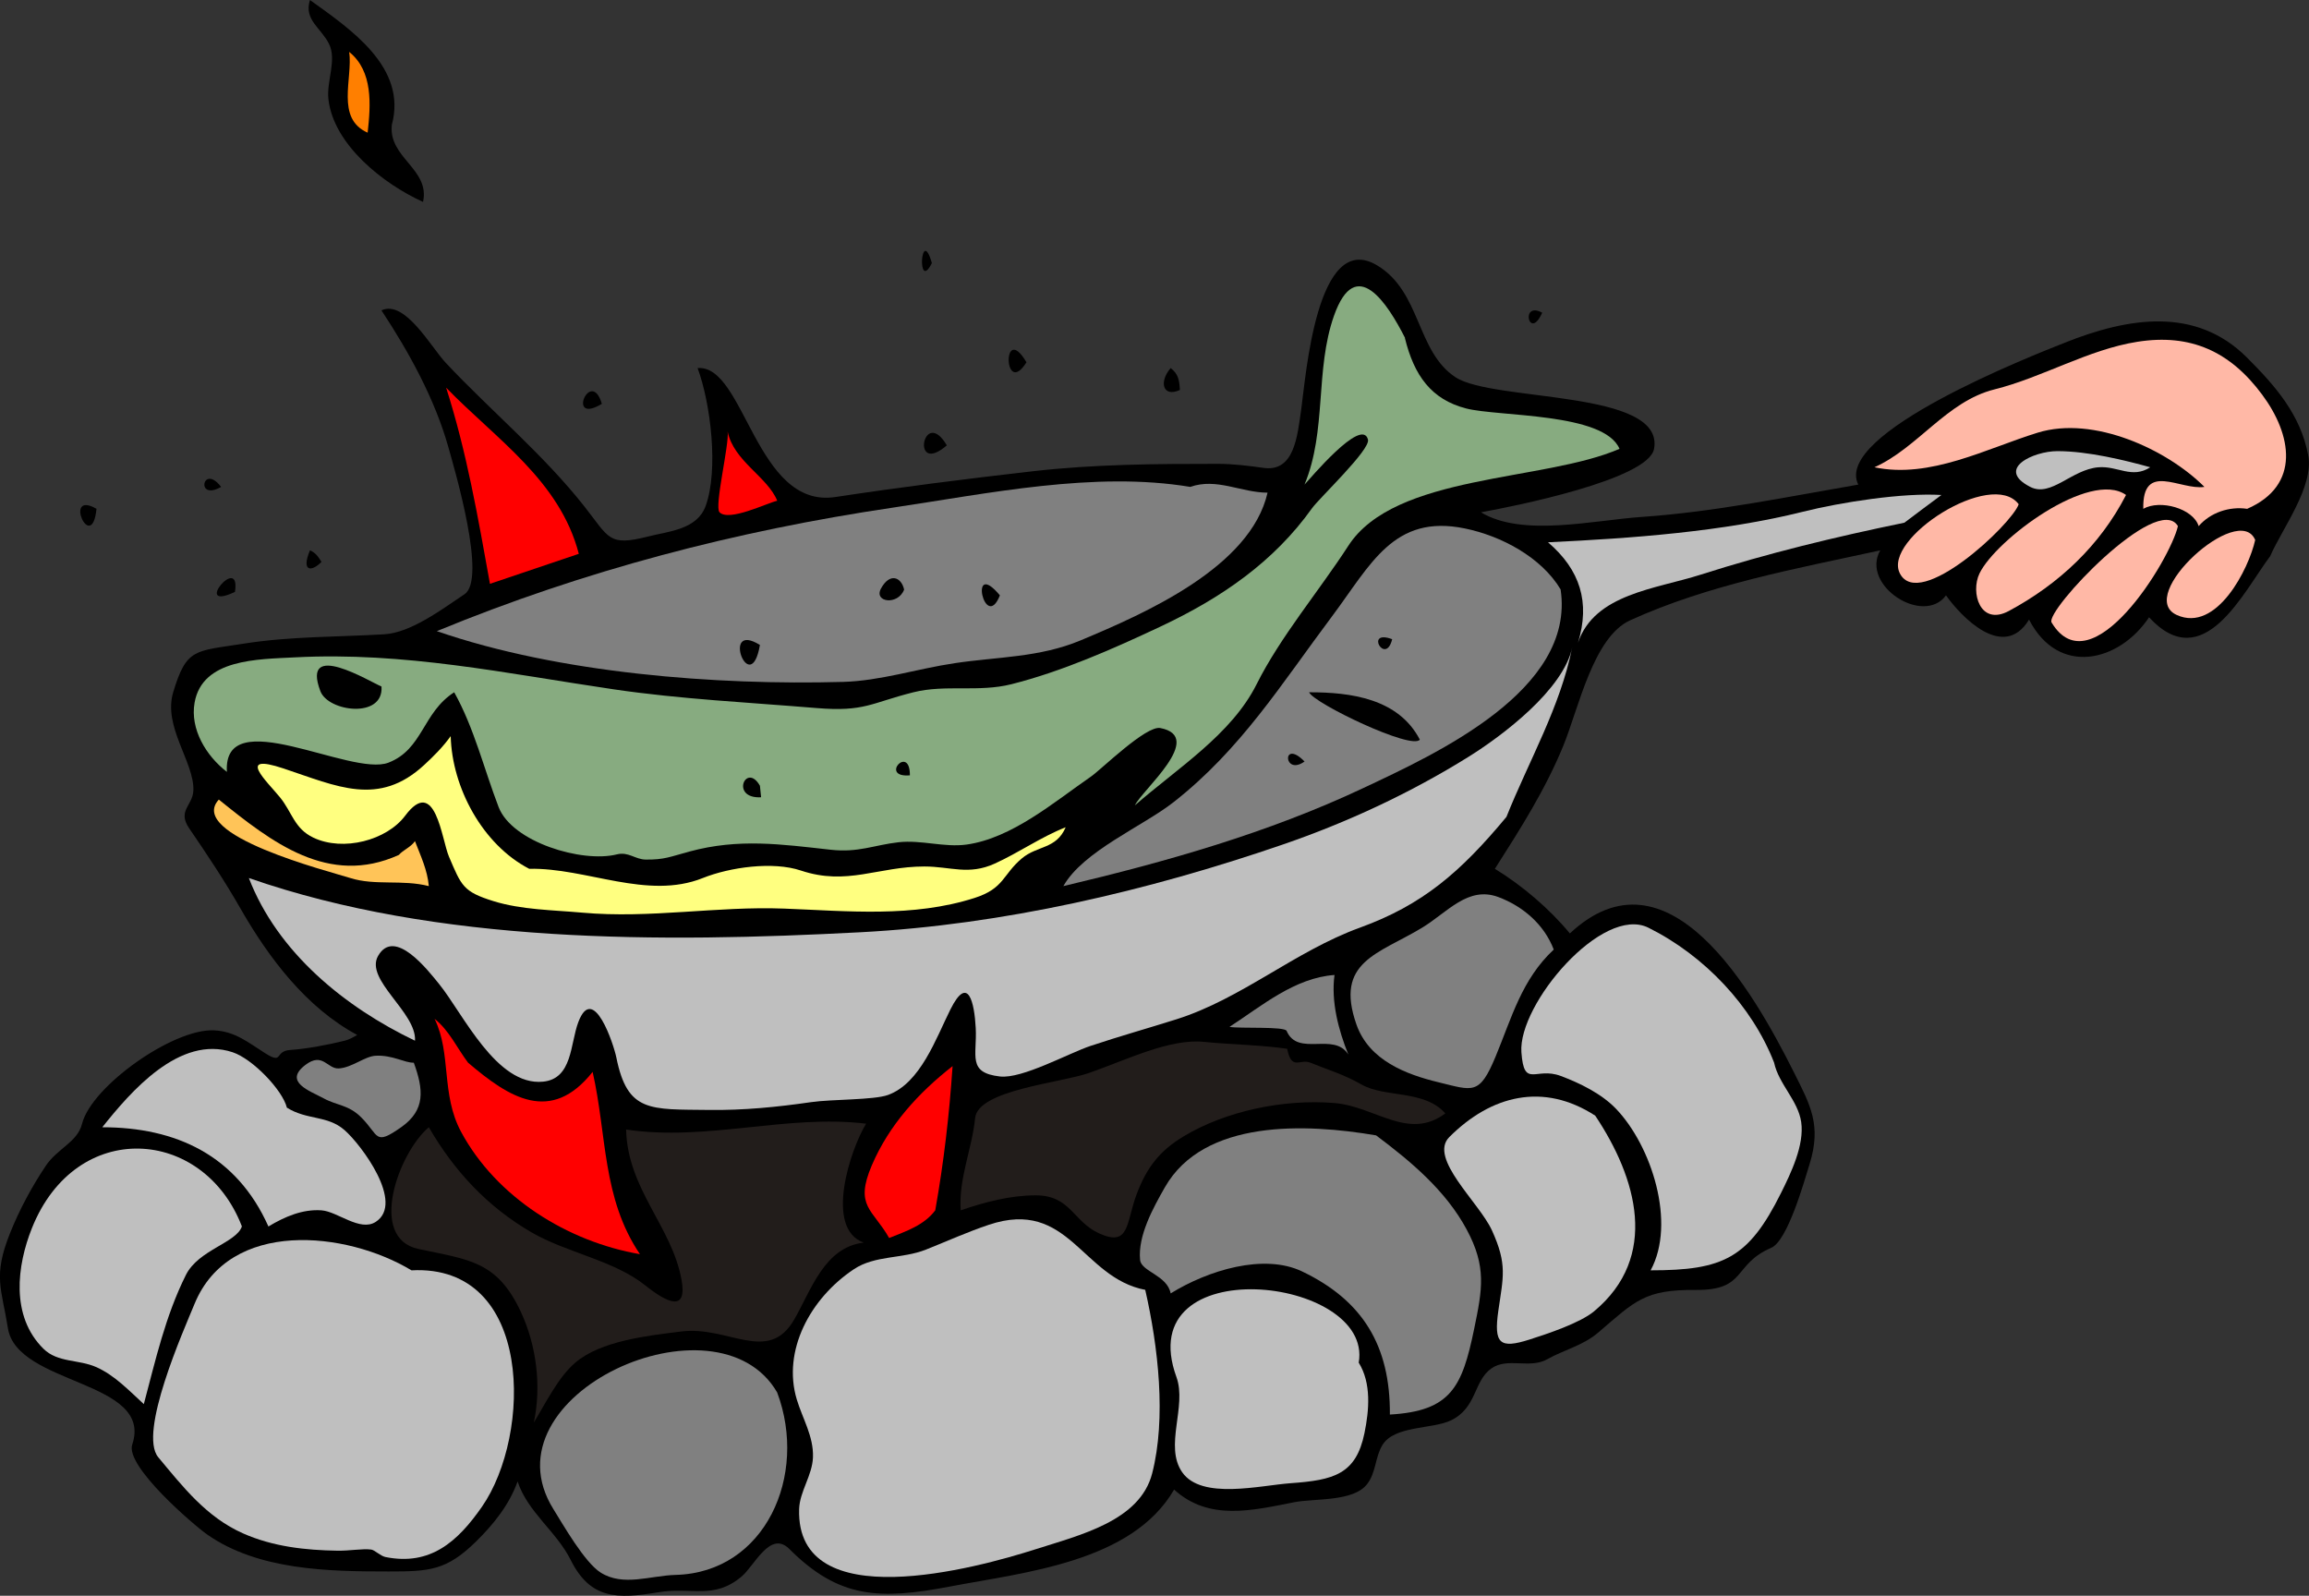
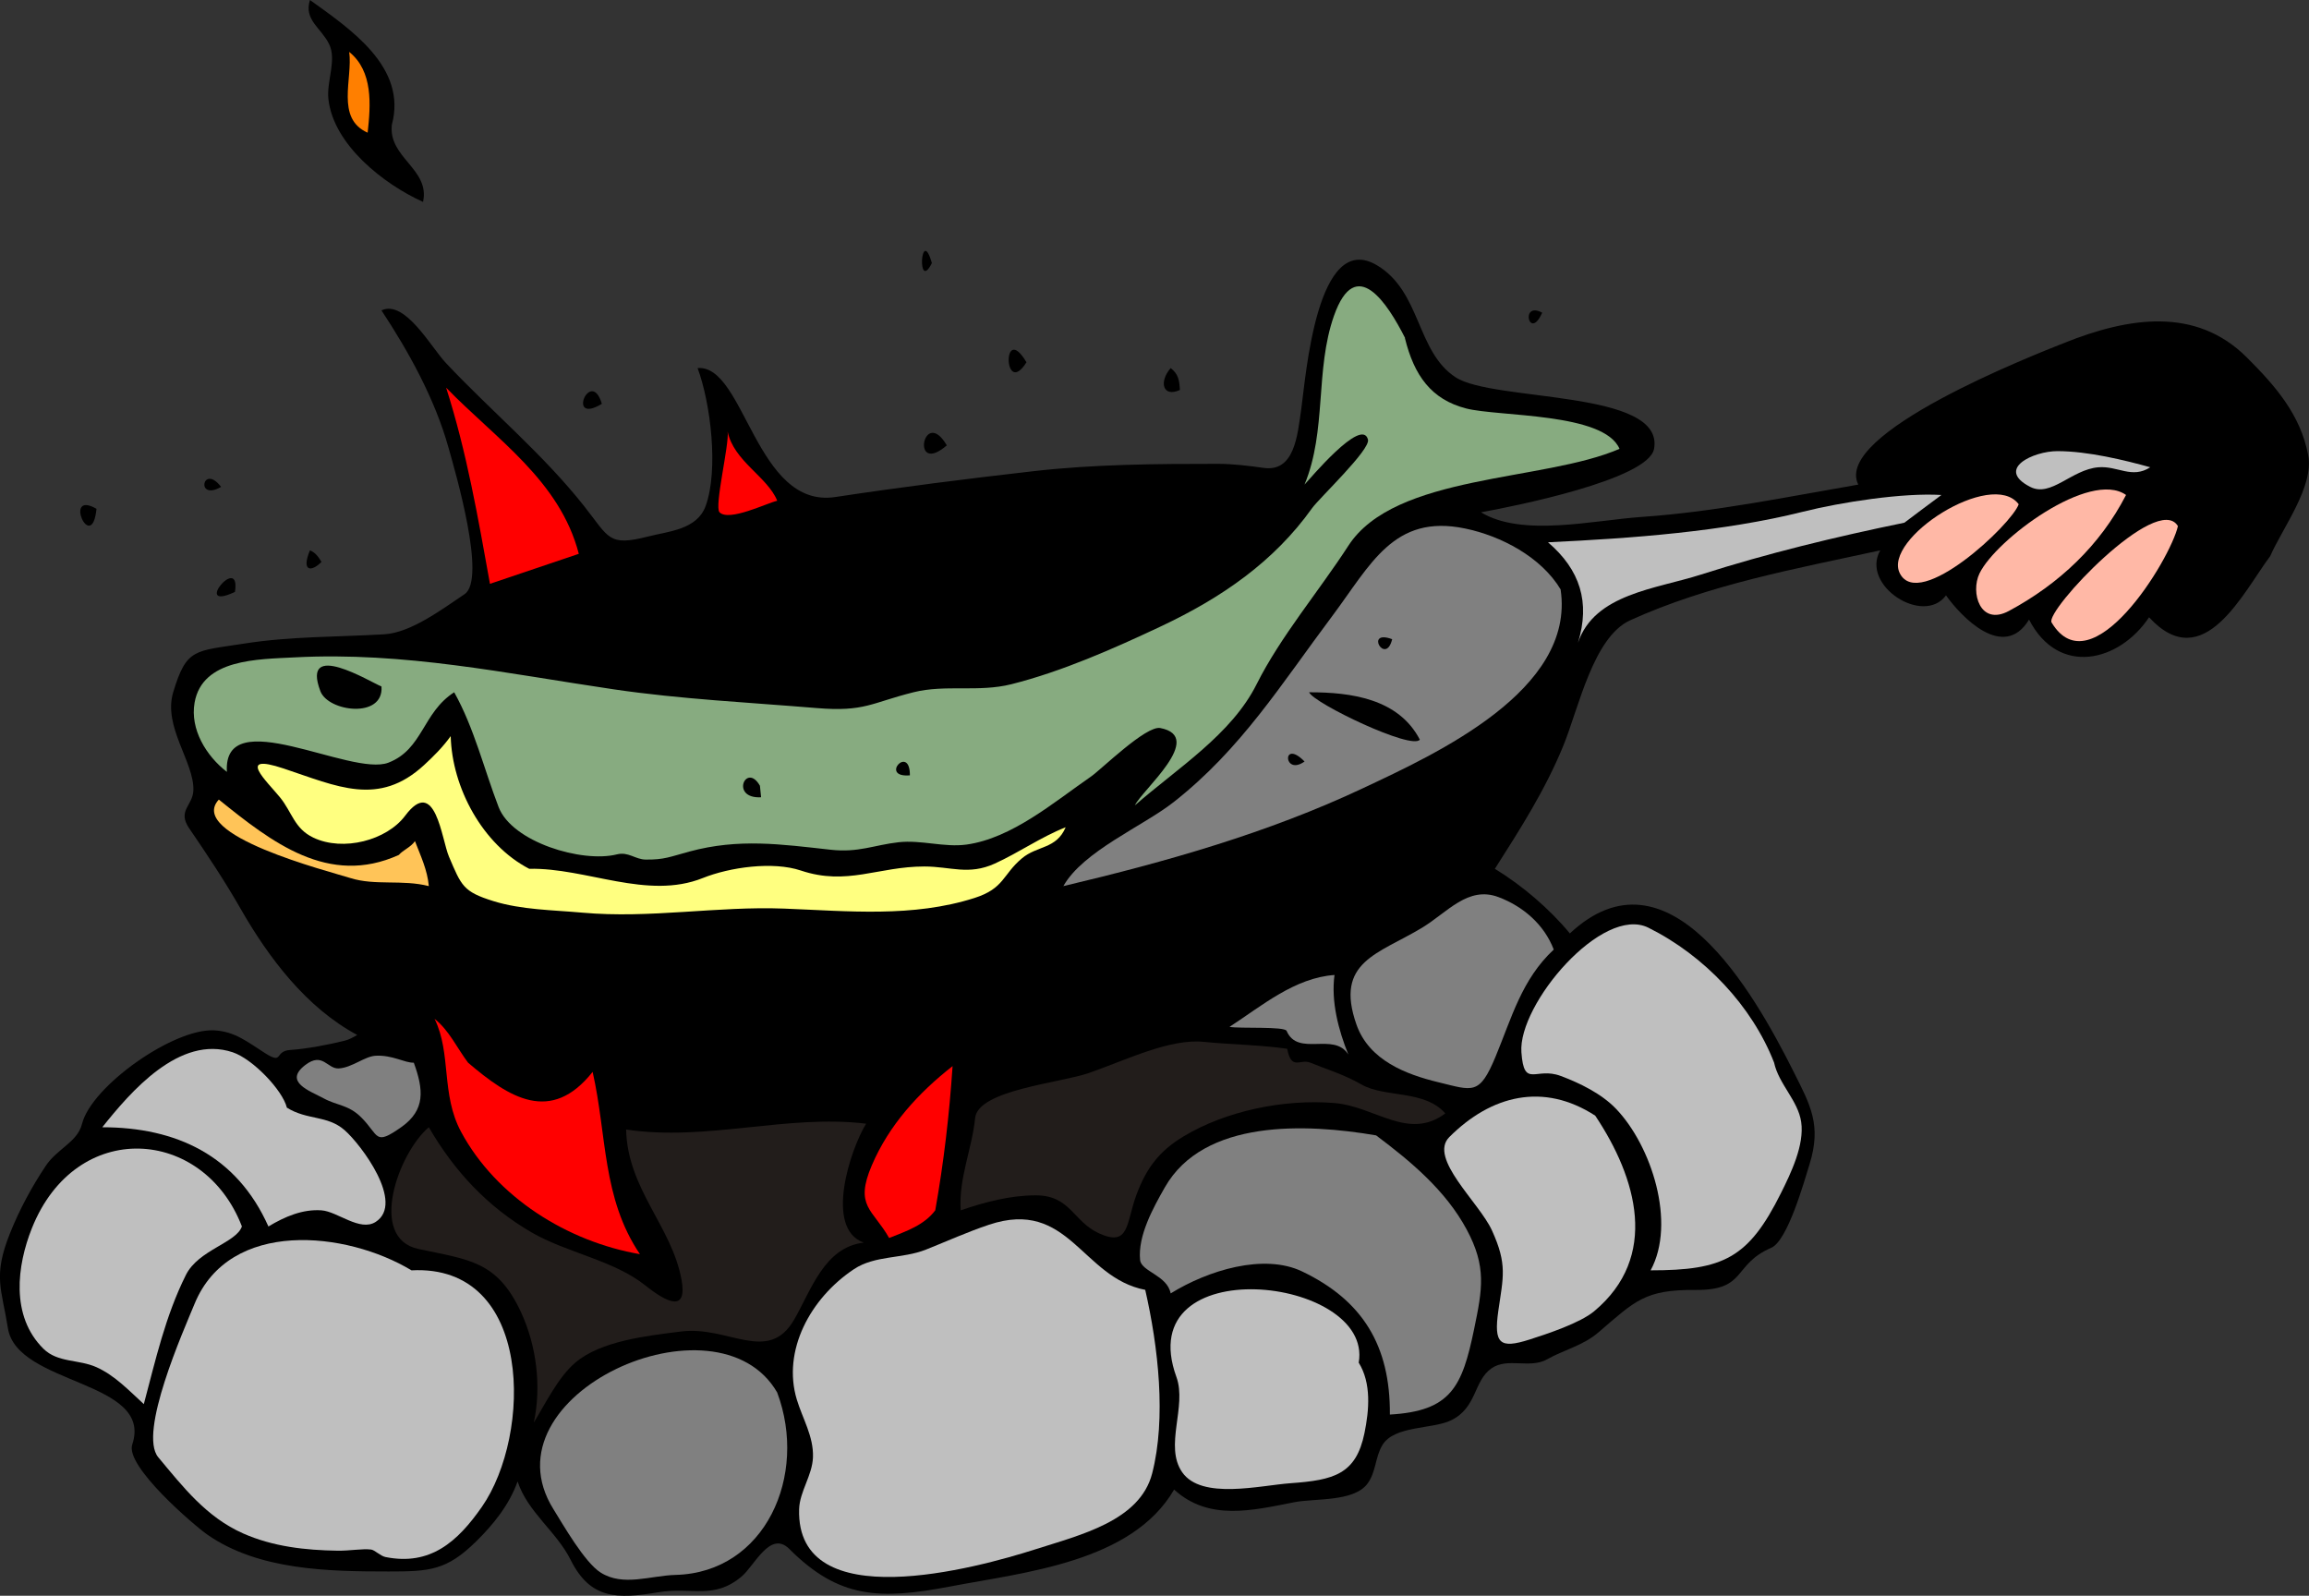
<svg xmlns="http://www.w3.org/2000/svg" xmlns:ns1="http://inkscape.sourceforge.net/DTD/sodipodi-0.dtd" xmlns:ns2="http://www.inkscape.org/namespaces/inkscape" id="Layer_1" style="enable-background:new 0 0 271.938 187.933" ns1:docname="Fuoco al campeggio.svg" xml:space="preserve" viewBox="0 0 271.938 187.933" ns1:version="0.32" version="1.0" ns2:version="0.40+cvs" ns1:docbase="F:\openclip\svg temporanei">
  <rect x="0" y="0" width="271.938" height="187.933" fill="#333333" stroke="none" />
  <ns1:namedview id="base" bordercolor="#666666" ns2:pageshadow="2" ns2:window-width="640" pagecolor="#ffffff" ns2:zoom="2.0113551" ns2:window-x="110" borderopacity="1.0" ns2:current-layer="Layer_1" ns2:cx="135.96899" ns2:cy="93.966499" ns2:window-y="110" ns2:window-height="540" ns2:pageopacity="0.0" />
  <path id="path3" d="m46.153 14.676c-0.471 3.89 4.528 5.23 3.669 9.103-4.656-2.101-10.534-6.728-11.143-12.093-0.243-2.141 1.019-4.623 0.067-6.522-0.956-1.911-2.977-2.821-2.242-5.164 4.767 3.43 11.466 7.91 9.649 14.676" />
  <path id="path5" style="fill:#FF7F00" d="m43.299 15.627c-3.798-1.683-1.732-6.373-2.174-9.512 2.829 2.272 2.538 6.235 2.174 9.512" />
  <path id="path7" d="m109.75 30.982c-1.78 3.572-1.31-4.573 0 0" />
  <path id="path9" d="m267.37 65.497c-3.171 4.21-7.843 14.191-14.268 7.201-3.485 5.239-10.645 7.04-14.134 0.272-2.989 4.932-8.005-0.349-9.782-2.853-2.651 3.62-10.093-1.167-7.745-5.3-9.895 2.156-20.168 4.015-29.446 8.234-4.354 1.979-6.07 10.353-7.876 14.771-2.121 5.187-5.067 9.803-8.063 14.499 3.214 1.959 6.427 4.703 8.832 7.61 11.526-10.782 21.559 6.721 26.361 16.306 1.956 3.905 3.309 6.256 1.862 10.891-0.621 1.991-2.568 8.996-4.512 9.831-4.568 1.962-2.826 5.011-8.901 4.96-5.987-0.05-7.095 1.263-11.481 5.027-1.772 1.521-4.135 2.073-5.979 3.126-2.068 1.181-4.685-0.253-6.591 1.088-2.119 1.49-1.672 4.617-4.756 6.115-2.191 1.064-6.688 0.591-8.085 2.919-0.864 1.441-0.735 3.181-1.767 4.553-1.62 2.155-6.201 1.696-8.628 2.174-4.902 0.964-10.037 2.244-14.132-1.493-4.961 8.558-17.608 9.742-26.362 11.413-8.347 1.594-13.118 1.422-18.955-4.416-2.252-2.252-4.097 1.977-5.64 3.262-3.291 2.74-5.84 1.179-9.783 1.835-4.863 0.81-8.008 0.841-10.328-3.806-1.674-3.354-5.058-5.619-6.251-9.24-0.997 2.765-2.829 5.041-4.891 7.067-3.486 3.424-5.485 3.531-10.297 3.531-7.081 0-15.326-0.132-21.364-4.348-1.546-1.079-9.686-8.047-8.833-10.599 2.541-7.6-13.575-6.941-14.645-13.714-0.737-4.666-1.781-6.086 0.241-11.152 1.108-2.777 2.552-5.459 4.213-7.95 1.374-2.062 3.733-2.784 4.28-4.959 1.114-4.432 10.753-11.251 15.558-11.007 2.461 0.125 3.952 1.394 6 2.687 2.201 1.39 1.042-0.253 2.97-0.377 1.858-0.119 4.504-0.616 6.386-1.087 0.58-0.145 0.976-0.391 1.495-0.679-5.988-3.203-10.429-9.083-13.739-14.872-1.858-3.251-3.937-6.372-6.05-9.462-1.435-2.098 0.432-2.67 0.493-4.474 0.113-3.318-3.6-7.493-2.378-11.55 1.575-5.229 2.508-4.813 8.367-5.737 5.446-0.859 11.002-0.77 16.487-1.092 3.154-0.186 6.805-2.951 9.457-4.721 2.648-1.768-1.137-14.579-1.89-17.27-1.599-5.711-4.644-11.233-7.894-16.157 2.765-1.303 5.846 4.343 7.589 6.195 5.372 5.708 11.437 10.721 16.312 16.896 2.929 3.71 2.812 4.731 7.489 3.542 2.468-0.627 5.78-0.81 6.793-3.6 1.536-4.229 0.597-12.069-0.95-16.238 5.547-0.464 6.85 16.607 16.221 15.187 7.744-1.174 15.495-2.149 23.277-3.038 7.28-0.831 14.493-0.871 21.785-0.871 1.721 0 3.662 0.232 5.367 0.476 3.639 0.52 3.991-3.748 4.446-6.938 0.529-3.708 1.81-21.187 8.938-16.91 5.201 3.121 4.598 10.153 9.241 13.181 4.487 2.925 24.642 1.414 23.37 8.425-0.661 3.648-16.779 6.827-20.383 7.474 4.855 2.946 13.175 0.942 18.956 0.543 8.537-0.589 17.055-2.352 25.478-3.806-2.997-6.018 20.61-15.235 24.324-16.713 7.423-2.955 15.397-4.307 21.454 1.751 3.36 3.361 6.299 6.712 7.213 11.505 0.7 3.681-3.04 8.583-4.48 11.889" />
-   <path id="path11" style="fill:#FFB8A6" d="m264.65 59.925c-2.08-0.313-4.323 0.436-5.708 2.038-0.646-2.078-4.54-3.171-6.521-2.038-0.116-5.648 4.357-2.153 7.201-2.582-4.399-4.4-13.026-8.421-19.635-6.387-6.018 1.853-12.679 5.46-19.227 4.077 5.153-2.322 8.496-7.762 14.131-9.172 5.698-1.426 11.044-4.696 16.84-5.609 6.281-0.989 10.926 1.152 14.686 6.221 3.49 4.691 4.6 10.685-1.76 13.452" />
  <path id="path13" style="fill:#87AB80" d="m165.46 39.814c1.089 4.429 3.112 7.228 7.202 8.289 3.817 0.99 16.246 0.464 18.072 4.756-8.913 3.878-26.449 2.932-31.933 11.414-3.383 5.233-8.005 10.712-10.803 16.306-2.97 5.936-9.35 9.904-14.336 14.267 0.781-1.743 8.367-8.065 2.99-9.104-1.677-0.324-6.959 4.881-8.153 5.707-4.355 3.008-9.327 7.281-14.675 8.018-2.618 0.36-5.342-0.577-8.017-0.272-2.88 0.327-4.703 1.243-7.971 0.881-5.865-0.651-10.818-1.359-16.624 0.207-2.303 0.621-2.959 0.974-5.163 0.951-1.24-0.013-2.035-0.954-3.397-0.612-4.098 1.029-12.34-1.442-13.928-5.571-1.715-4.46-2.89-9.347-5.232-13.52-3.729 2.383-3.675 6.717-7.745 8.289-4.429 1.71-19.526-7.189-19.024 1.087-2.444-1.881-4.356-5.028-3.806-8.153 0.911-5.169 7.432-5.105 11.812-5.335 12.899-0.678 24.876 1.901 37.577 3.769 7.881 1.159 15.95 1.543 23.888 2.203 5.627 0.468 6.41-0.614 11.379-1.859 3.79-0.95 7.656 0.029 11.551-0.952 5.948-1.499 11.978-4.164 17.584-6.804 7.162-3.372 13.316-7.612 17.813-13.918 0.857-1.201 6.896-6.899 6.591-8.085-0.711-2.761-7.007 4.832-7.475 5.299 2.652-6.404 1.208-13.46 3.474-19.894 2.58-7.29 6.32-1.405 8.37 2.628" />
  <path id="path15" d="m181.63 36.825c-1.53 3.44-2.64-1.426 0 0" />
  <path id="path17" d="m120.89 42.668c-2.7 4.292-2.89-4.899 0 0" />
  <path id="path19" d="m138.96 45.929c-2.019 0.916-2.492-0.956-1.087-2.582 0.92 0.707 1.02 1.46 1.09 2.582" />
  <path id="path21" style="fill:#FF0000" d="m68.167 65.224c-3.488 1.178-6.976 2.356-10.463 3.534-1.413-7.843-2.73-15.492-5.163-23.101 5.869 6.052 13.395 10.941 15.626 19.567" />
  <path id="path23" d="m70.884 47.56c-4.261 2.574-1.299-4.37 0 0" />
  <path id="path25" style="fill:#FF0000" d="m91.537 58.974c-1.229 0.274-5.677 2.494-6.794 1.359-0.647-0.657 1.168-8.026 0.952-9.512 0.73 3.517 4.683 5.307 5.842 8.153" />
  <path id="path27" d="m111.51 52.451c-4.32 3.723-2.78-4.718 0 0" />
  <path id="path29" style="fill:#BFBFBF" d="m253.24 55.033c-2.17 1.397-3.826-0.192-6.115 0-3.154 0.265-5.566 3.566-8.016 2.31-4.147-2.127 0.394-4.213 3.193-4.213 3.59 0 7.95 1.067 10.95 1.903" />
  <path id="path31" d="m26.042 57.343c-3.058 1.749-2.181-2.84 0 0" />
-   <path id="path33" style="fill:#808080" d="m140.18 57.343c3.113-1.098 5.983 0.67 9.104 0.68-1.999 8.78-14.436 14.22-22.012 17.393-4.846 2.03-9.758 1.926-14.838 2.688-4.521 0.677-8.735 2.082-13.156 2.205-14.877 0.416-33.451-1.004-47.831-5.979 17.35-7.146 35.162-11.797 53.673-14.54 11.29-1.673 23.8-4.32 35.06-2.447" />
  <path id="path35" style="fill:#FFB8A6" d="m250.39 58.294c-3.076 5.963-7.904 10.489-13.792 13.656-3.399 1.828-4.551-2.17-3.466-4.417 1.92-3.981 13-12.254 17.26-9.239" />
  <path id="path37" style="fill:#FFB8A6" d="m237.75 59.381c-0.826 2.387-11.715 12.603-13.995 8.153-2.09-4.059 10.8-12.364 13.99-8.153" />
  <path id="path39" style="fill:#BFBFBF" d="m224.3 61.556c-8.068 1.656-16.134 3.605-23.982 6.115-5.343 1.708-12.514 2.263-14.472 8.017 1.454-4.755 0.257-8.574-3.533-11.822 9.911-0.468 20.633-1.251 30.03-3.6 4.53-1.133 11.763-2.249 16.307-1.971-1.47 1.086-2.92 2.174-4.36 3.261" />
  <path id="path41" d="m11.366 59.925c-0.56 5.453-4.01-2.306 0 0" />
  <path id="path43" style="fill:#FFB8A6" d="m256.5 61.963c-0.893 3.936-10.196 19.155-14.879 11.346-0.81-1.347 12.47-15.413 14.88-11.346" />
  <path id="path45" style="fill:#808080" d="m183.8 69.438c1.763 11.869-14.724 19.36-23.235 23.371-11.25 5.301-23.26 8.694-35.33 11.55 2.327-4.126 9.355-7.04 12.994-9.898 7.945-6.241 12.665-13.889 18.65-21.877 4.554-6.077 7.244-12.08 15.643-10.347 4.25 0.87 9 3.361 11.29 7.2" />
-   <path id="path47" style="fill:#FFB8A6" d="m265.6 63.594c-0.74 3.363-4.537 10.969-9.239 8.832-4.96-2.259 7.32-13.4 9.24-8.832" />
  <path id="path49" d="m37.863 66.175c-1.171 1.199-2.423 1.173-1.359-1.359 0.697 0.301 0.974 0.751 1.359 1.359" />
  <path id="path51" d="m27.672 69.708c-5.154 2.433 0.721-4.645 0 0" />
  <path id="path53" d="m106.48 69.438c-0.716 1.888-3.618 1.504-2.718-0.137 1.04-1.892 2.39-1.346 2.72 0.137" />
-   <path id="path55" d="m117.76 70.117c-1.76 4.448-3.74-4.492 0 0" />
  <path id="path57" d="m163.96 75.28c-0.77 3.164-3.3-1.23 0 0" />
  <path id="path59" d="m89.499 75.959c-1.12 6.439-4.698-2.924 0 0" />
-   <path id="path61" style="fill:#BFBFBF" d="m177.42 96.205c-5.438 6.541-9.895 10.372-17.257 13.045-7.65 2.778-13.932 8.373-21.615 10.795-3.358 1.059-6.745 2.011-10.091 3.125-2.593 0.863-8.065 3.908-10.688 3.609-3.879-0.441-2.681-2.447-2.854-5.707-0.157-2.95-0.88-6.398-2.989-2.174-1.682 3.369-3.517 8.664-7.337 10.055-1.667 0.607-6.614 0.496-9.044 0.846-4.011 0.577-7.959 0.974-12.018 0.921-6.987-0.09-9.627 0.333-10.939-6.184-0.303-1.504-2.713-8.865-4.483-4.145-0.958 2.554-0.68 6.652-4.146 6.998-5.484 0.548-9.429-8.022-12.229-11.481-1.327-1.64-5.26-6.729-7.202-3.329-1.603 2.806 4.553 6.649 4.349 9.987-8.262-3.956-16.177-10.374-19.568-19.159 22.276 7.753 48.504 7.622 72.018 6.386 16.821-0.885 33.812-4.856 49.735-10.326 7.612-2.615 15.039-6.069 21.876-10.327 4.015-2.5 11.194-7.918 12.23-12.909-1.42 7.074-5.1 13.344-7.75 19.977" />
  <path id="path63" d="m44.93 80.851c0.278 3.821-6.278 2.995-7.201 0.544-2.307-6.123 5.875-1.077 7.201-0.544" />
  <path id="path65" d="m167.22 87.102c-0.894 1.292-12.518-4.29-13.044-5.571 4.95-0.011 10.53 0.756 13.04 5.571" />
  <path id="path67" style="fill:#FFFF80" d="m62.322 102.32c6.733-0.146 13.898 3.712 20.452 1.087 3.177-1.272 8.245-1.989 11.549-0.882 5.446 1.823 9.089-0.477 14.54-0.477 3.093 0 5.203 1.063 8.289-0.34 2.853-1.295 5.434-3.129 8.356-4.28-1.109 2.601-3.33 2.127-5.163 3.669-2.271 1.909-2.063 3.534-5.559 4.654-7.276 2.33-14.901 1.546-22.433 1.256-7.95-0.305-15.774 1.197-23.78 0.477-3.424-0.309-7.159-0.33-10.463-1.358-3.574-1.112-3.761-1.795-5.232-5.231-0.874-2.04-1.589-9.603-5.163-4.824-2.166 2.896-7.295 4.249-10.803 2.582-2.259-1.073-2.504-2.994-3.941-4.755-1.53-1.875-5.24-5.275 0.408-3.398 6.333 2.104 11.203 4.555 16.577-0.408 1.145-1.057 2.21-2.122 3.125-3.397 0.151 6.064 3.75 12.774 9.237 15.62" />
  <path id="path69" d="m153.64 89.684c-2.5 1.782-2.69-2.762 0 0" />
  <path id="path71" d="m107.16 91.314c-3.66 0.307 0.02-3.739 0 0" />
  <path id="path73" d="m89.499 92.537c0.045 0.453 0.091 0.906 0.137 1.359-3.707 0.197-1.755-4.192-0.137-1.359" />
  <path id="path75" style="fill:#FFC458" d="m46.968 100.69c0.504-0.587 1.414-0.906 1.903-1.63 0.677 1.755 1.469 3.405 1.631 5.298-3.122-0.801-6.327-0.028-9.241-0.95-2.492-0.788-19.333-5.062-15.49-9.241 6.215 5.006 12.909 10.271 21.197 6.521" />
  <path id="path77" style="fill:#808080" d="m182.99 111.83c-3.785 3.535-4.943 8.023-6.863 12.638-1.901 4.568-2.651 3.975-6.726 2.989-3.753-0.908-8.158-2.549-9.648-6.795-2.611-7.439 2.612-8.3 7.746-11.413 2.969-1.801 5.392-4.938 8.968-3.601 2.91 1.09 5.4 3.24 6.52 6.18" />
  <path id="path79" style="fill:#BFBFBF" d="m208.94 125.15c0.555 2.541 2.826 4.462 3.193 6.998 0.39 2.695-1.21 6.012-2.38 8.357-3.829 7.678-6.776 9.104-15.354 9.104 3.034-5.588 0.099-14.671-4.076-19.024-1.701-1.774-4.236-3.018-6.522-3.872-2.95-1.104-4.312 1.528-4.621-2.787-0.405-5.65 9.539-17.379 14.968-14.664 6.62 3.3 12.2 9.23 14.79 15.88" />
  <path id="path81" style="fill:#808080" d="m157.17 114.82c-0.426 3.122 0.466 6.504 1.63 9.377-1.695-2.716-5.936 0.318-7.271-2.786-0.238-0.555-5.543-0.254-6.726-0.476 3.77-2.45 7.69-5.79 12.37-6.11" />
  <path id="path83" style="fill:#FF0000" d="m55.121 125.15c4.838 4.129 9.755 7.287 14.675 1.087 1.697 7.456 1.104 14.871 5.572 21.469-8.512-1.467-16.902-6.679-21.062-14.402-2.398-4.453-1.113-9.207-3.125-13.317 1.725 1.37 2.623 3.41 3.94 5.16" />
  <path id="path85" style="fill:#221D1B" d="m151.6 123.52c0.497 2.622 1.526 1.14 2.718 1.631 1.927 0.794 3.902 1.354 6.048 2.581 2.731 1.564 7.403 0.591 9.852 3.397-4.349 3.25-8.266-0.826-13.045-1.222-6.01-0.498-12.845 0.946-17.802 3.939-2.843 1.717-4.34 3.706-5.503 6.795-1.267 3.365-0.795 6.255-4.416 4.619-3.08-1.392-3.361-4.483-7.474-4.483-3.005 0-6.017 0.797-8.833 1.766-0.263-3.729 1.331-7.205 1.699-10.87 0.331-3.301 10.014-4.128 13.384-5.3 4.473-1.555 9.536-4.093 13.587-3.669 3.03 0.31 6.63 0.35 9.77 0.81" />
  <path id="path87" style="fill:#BFBFBF" d="m33.787 130.45c2.393 1.499 4.757 0.866 6.795 2.648 1.967 1.721 7.1 8.58 3.668 10.804-1.85 1.198-4.499-1.225-6.387-1.359-2.224-0.158-4.327 0.744-6.25 1.902-3.74-8.382-10.89-11.686-19.567-11.686 3.319-4.165 9.1-10.916 15.355-8.833 2.364 0.79 5.881 4.46 6.386 6.53" />
  <path id="path89" style="fill:#808080" d="m48.734 125.15c1.143 3.158 1.413 5.571-1.495 7.609-3.167 2.22-2.546 0.991-4.688-1.155-1.507-1.51-2.826-1.378-4.417-2.242-1.62-0.88-4.801-1.936-2.173-3.94 2.051-1.564 2.588 0.49 3.94 0.409 1.562-0.094 3.04-1.427 4.348-1.496 1.986-0.1 3.407 0.85 4.485 0.82" />
  <path id="path91" style="fill:#FF0000" d="m110.15 142.54c-1.327 1.771-3.445 2.465-5.435 3.261-1.917-3.4-4.113-3.711-2.038-8.561 2.029-4.741 5.47-8.52 9.512-11.685-0.39 5.77-1.03 11.28-2.04 16.98" />
  <path id="path93" style="fill:#BFBFBF" d="m187.88 131.4c4.909 7.353 7.561 16.614-0.137 23.031-1.652 1.378-5.47 2.647-7.61 3.33-3.491 1.113-4.229 0.517-3.669-3.397 0.566-3.958 1.083-5.423-0.746-9.443-1.506-3.312-7.521-8.513-5.028-11.008 4.92-4.92 11.07-6.49 17.2-2.51" />
  <path id="path95" style="fill:#221D1B" d="m102 132.35c-1.824 2.957-4.957 12.32-0.272 13.996-4.665 0.534-6.2 5.641-8.22 9.104-3.053 5.23-7.737 0.674-13.249 1.358-4.061 0.505-9.494 1.11-12.501 3.669-2.013 1.712-3.531 4.838-4.891 7.066 0.918-4.246 0.325-9.038-1.495-12.977-2.808-6.075-6.121-6.195-12.093-7.473-5.986-1.281-2.349-11.309 1.224-14.337 3.003 5.173 6.914 9.377 12.103 12.386 4.127 2.393 9.703 3.295 13.375 6.23 2.597 2.075 4.994 3.215 4.28-0.68-1.147-6.258-6.36-10.659-6.522-17.665 9.52 1.42 18.907-1.82 28.259-0.69" />
  <path id="path97" style="fill:#808080" d="m162.06 133.71c4.095 3.068 8.197 6.49 10.666 11.075 2.372 4.405 1.86 7.04 0.884 11.753-1.406 6.785-2.709 9.649-9.92 10.056 0.06-8.126-3.224-13.446-10.327-16.85-4.521-2.166-11.105-0.134-15.49 2.583-0.409-2.147-3.463-2.56-3.601-3.942-0.284-2.845 1.547-6.15 2.921-8.56 4.59-8.04 16.6-7.52 24.87-6.11" />
  <path id="path99" style="fill:#BFBFBF" d="m28.488 144.44c-0.651 1.932-5.111 2.749-6.591 5.708-2.419 4.838-3.572 10.013-4.959 15.218-1.718-1.573-3.416-3.382-5.572-4.348-2.108-0.944-4.561-0.506-6.25-2.174-3.899-3.849-3.112-9.812-1.358-14.2 5.199-13.01 20.227-11.91 24.73-0.21" />
  <path id="path101" style="fill:#BFBFBF" d="m134.88 151.92c1.53 6.694 2.488 15.103 0.814 21.605-1.438 5.585-8.441 7.242-13.737 8.935-6.935 2.218-28.213 8.041-27.842-4.723 0.061-2.079 1.556-3.974 1.631-6.114 0.085-2.449-1.22-4.534-1.903-6.794-1.736-5.747 1.58-11.931 6.727-15.355 2.498-1.662 5.7-1.195 8.492-2.31 2.453-0.978 4.902-2.087 7.406-2.922 9.43-3.15 10.91 6.23 18.42 7.67" />
  <path id="path103" style="fill:#BFBFBF" d="m48.463 149.61c14.389-0.759 14.194 19.375 8.289 27.855-2.87 4.121-6.077 6.964-11.346 5.91-0.596-0.118-1.276-0.831-1.699-0.883-1.039-0.126-2.516 0.156-3.941 0.136-3.802-0.056-7.619-0.477-11.142-2.038-4.296-1.904-7.053-5.445-9.987-8.969-2.382-2.859 2.979-14.914 4.279-18.072 4.123-10.02 17.867-8.57 25.547-3.94" />
  <path id="path105" style="fill:#BFBFBF" d="m160.02 160.48c1.506 2.421 1.231 5.599 0.68 8.29-0.997 4.866-3.61 5.545-8.696 5.91-3.606 0.26-10.493 1.986-12.772-1.29-2.152-3.095 0.579-7.75-0.679-11.212-5.48-15.1 23.23-11.88 21.47-1.7" />
  <path id="path107" style="fill:#808080" d="m91.537 164.01c3.651 9.768-1.416 21.191-11.957 21.469-2.999 0.079-6.168 1.402-8.833-0.271-1.905-1.196-4.474-5.718-5.571-7.475-8.407-13.48 19.314-25.95 26.361-13.73" />
</svg>